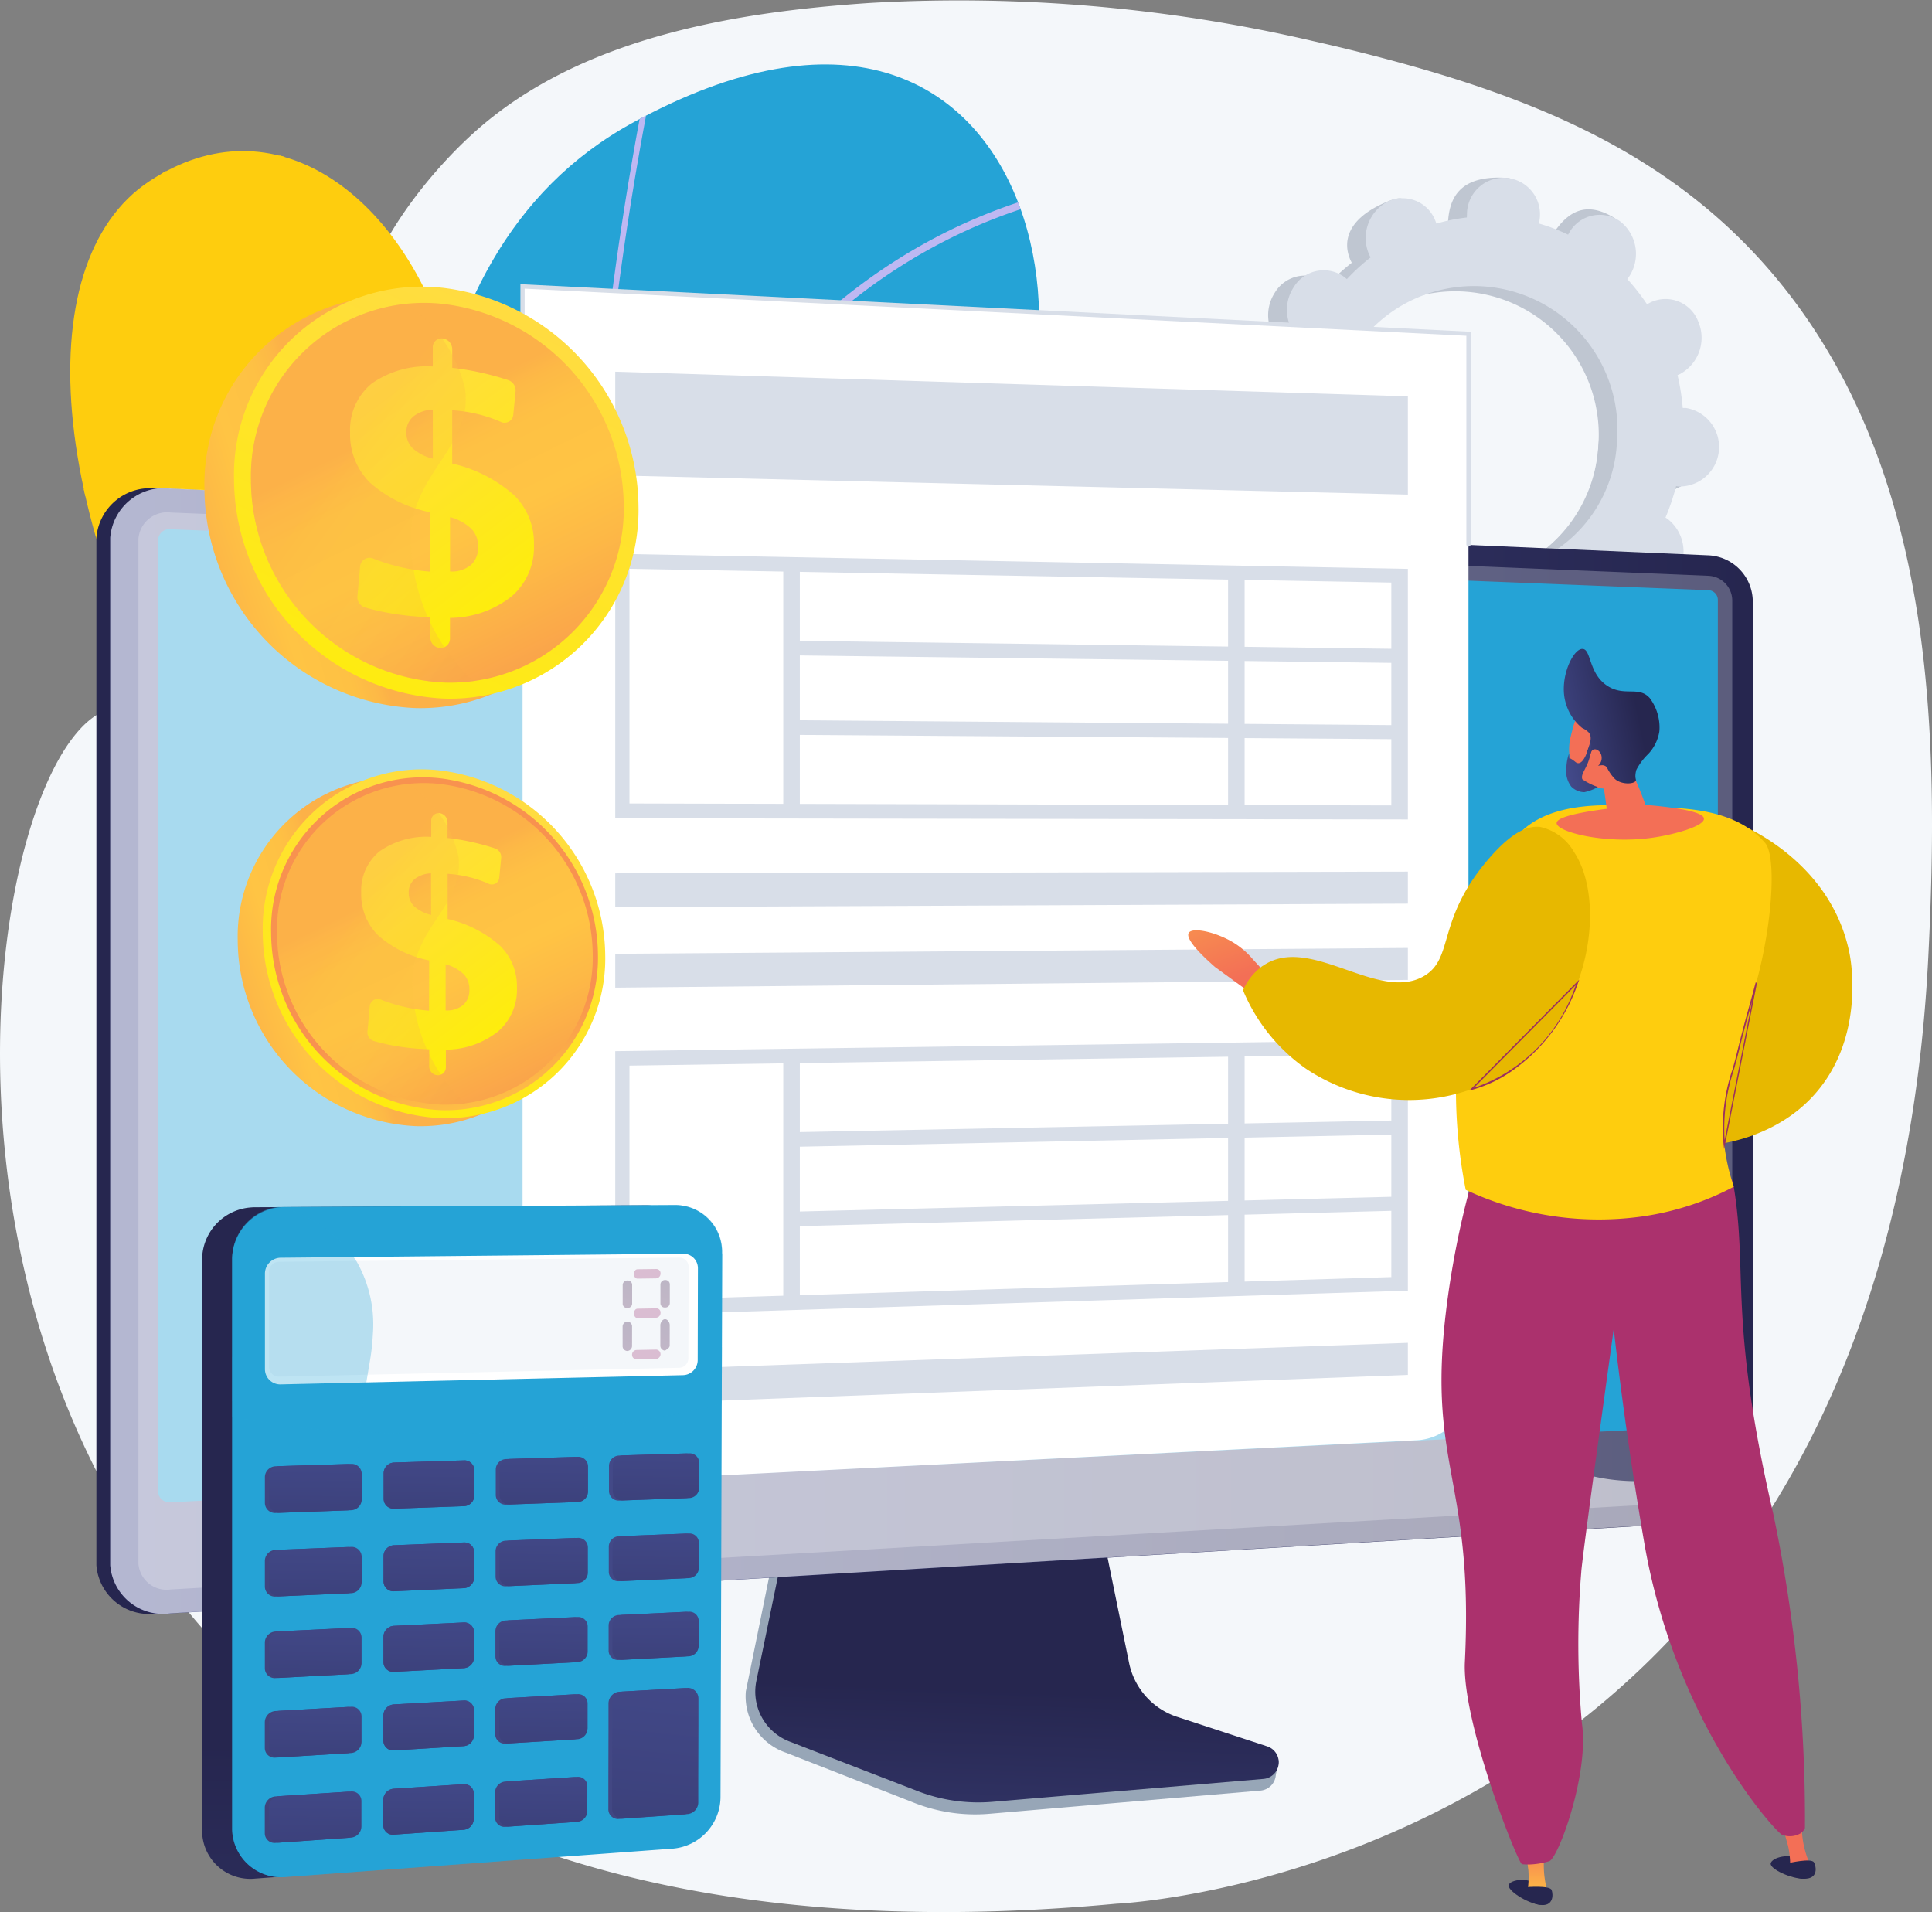
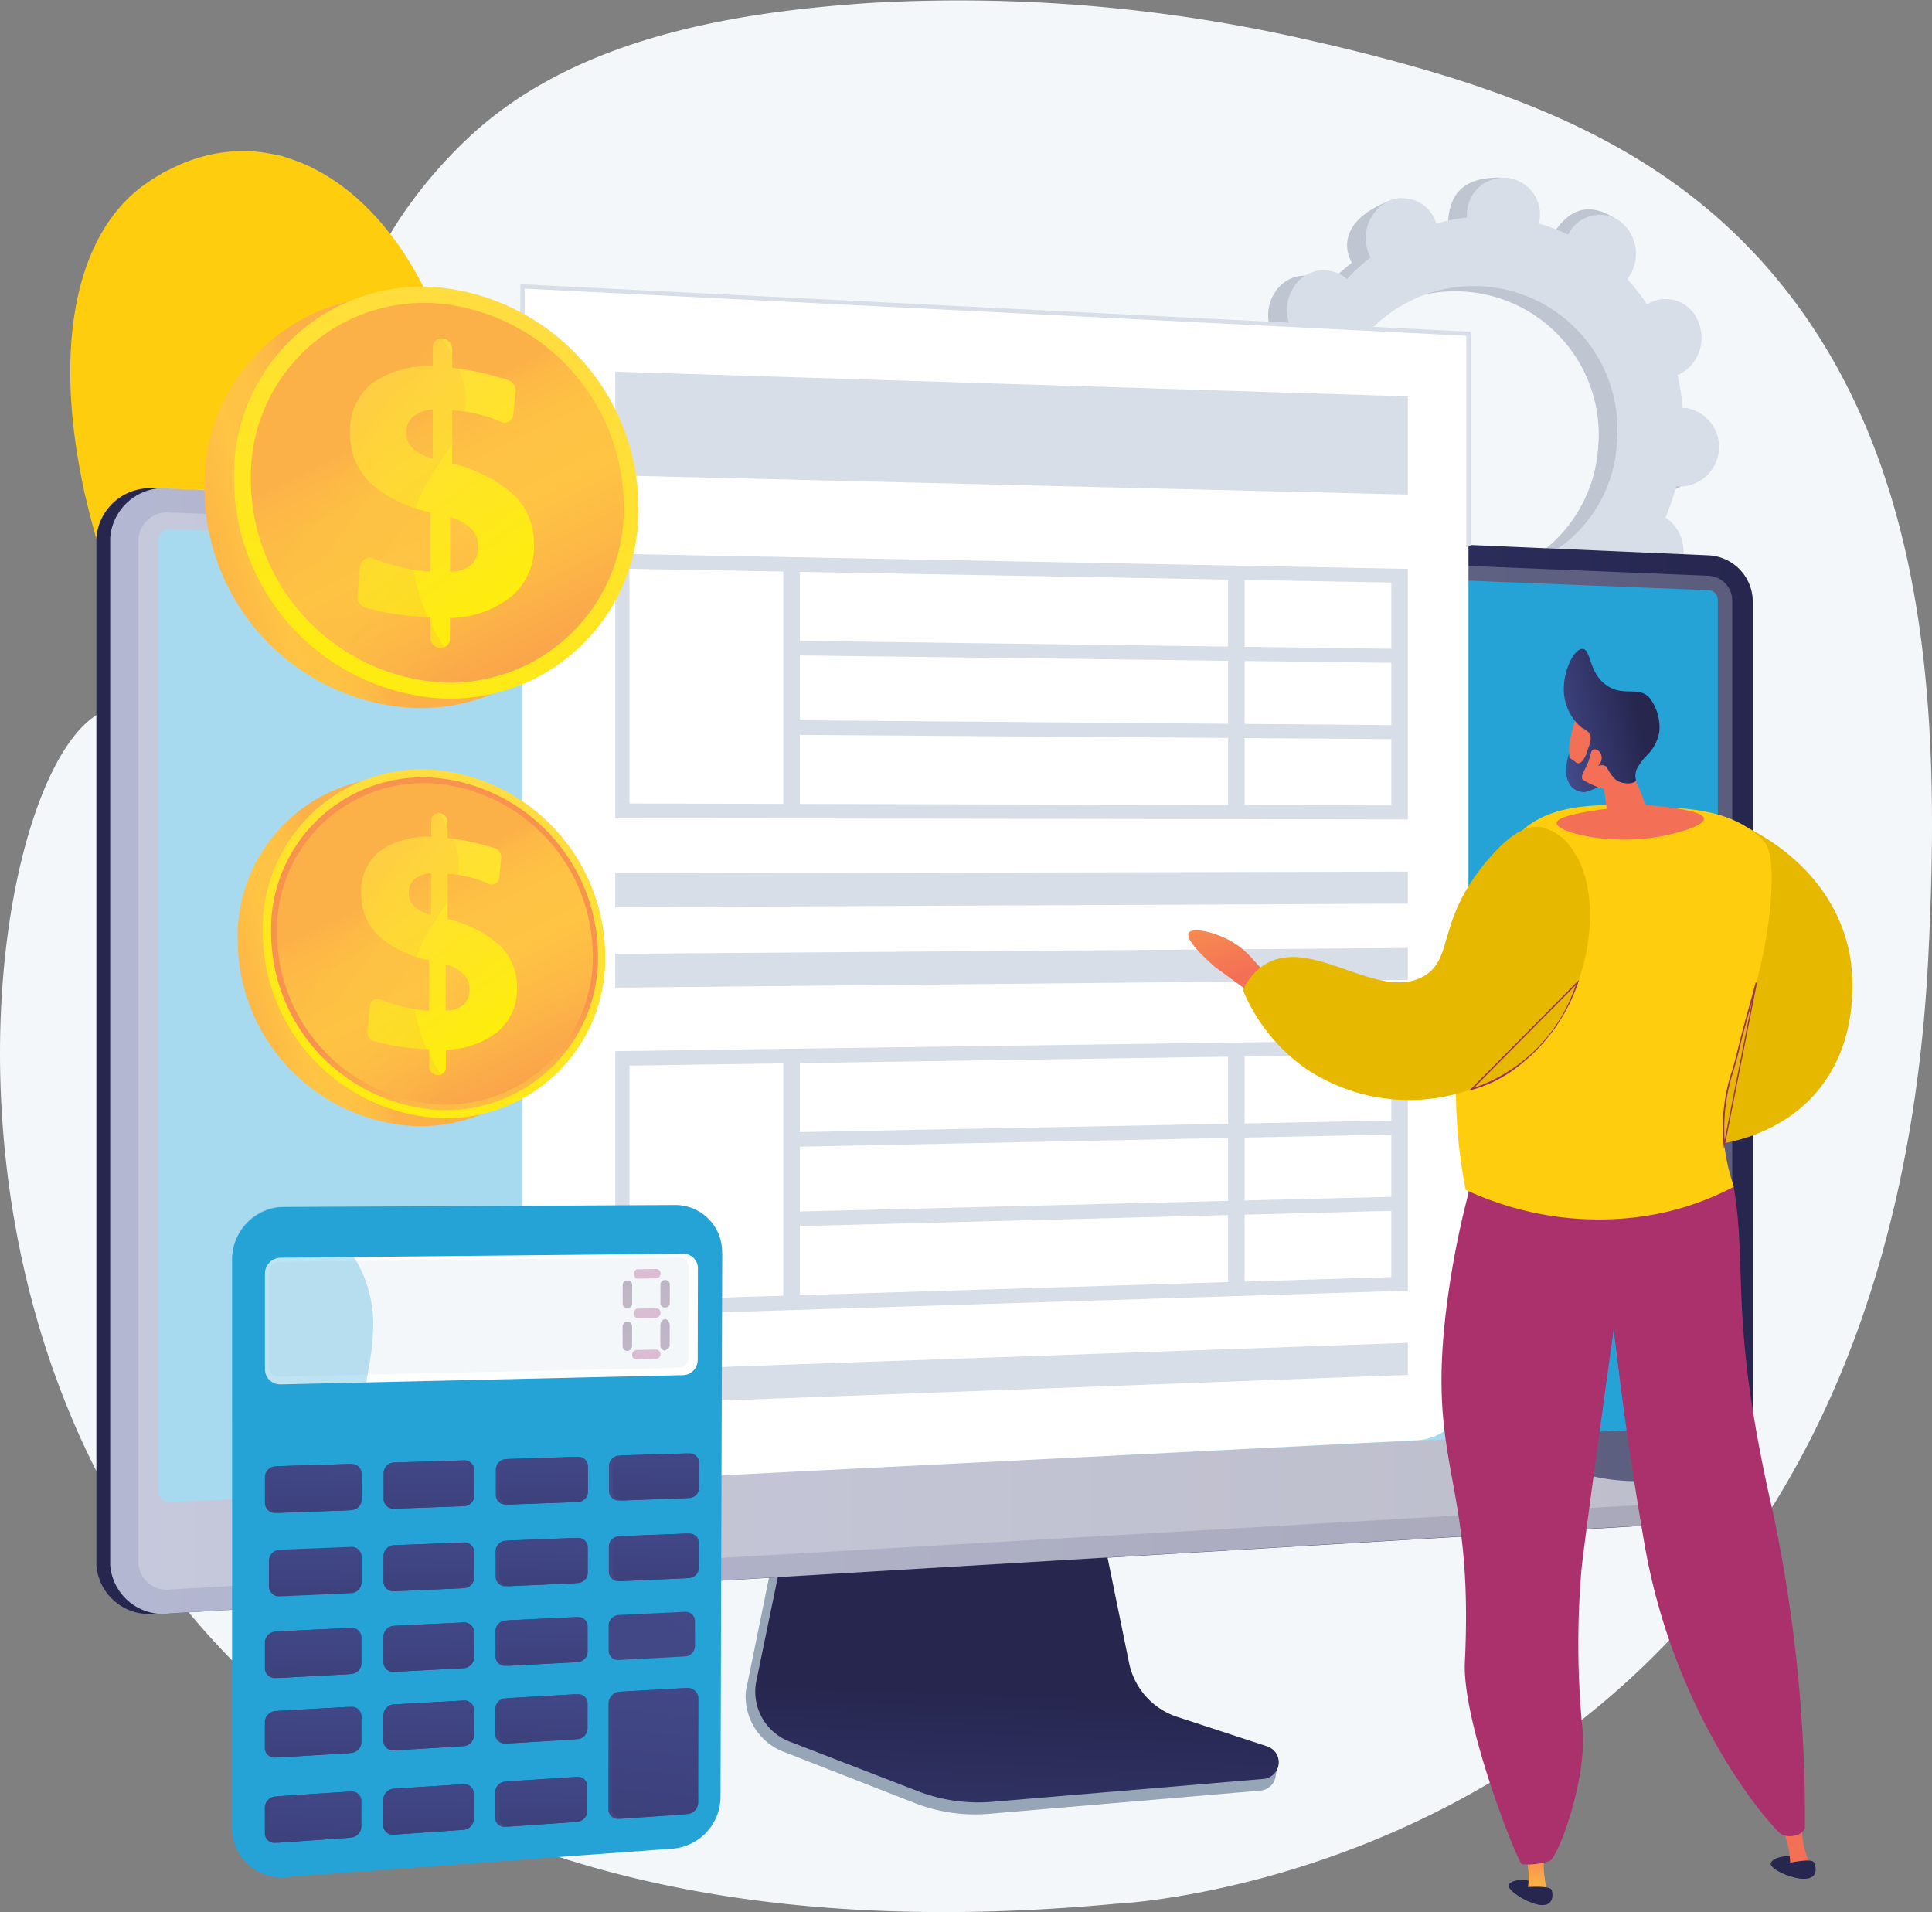
<svg xmlns="http://www.w3.org/2000/svg" xmlns:xlink="http://www.w3.org/1999/xlink" id="Payroll" width="99.355" height="98.328" viewBox="0 0 99.355 98.328">
  <rect x="0" y="0" width="99.355" height="98.328" fill="#808080" stroke="none" />
  <defs>
    <clipPath id="clip-path">
      <rect id="Rectangle_175" data-name="Rectangle 175" width="51.711" height="73.855" fill="#25a3d6" />
    </clipPath>
    <clipPath id="clip-path-2">
-       <path id="Path_2110" data-name="Path 2110" d="M366.875,185.949c-6.658-13.7,2.7-20.144,6.292-23.633,5.424-5.261,8.407-13.1.559-17.024s.254-19.674,9.972-26.462c9.51-6.643,5.62-33.23-16.012-21.4-12.919,7.067-11.105,25.209-11.827,34.6s-11.308,9.577-7.814,21.293c2.985,10.007,6.916,22.174,2.358,28.684s19.734,10.653,16.471,3.94Z" transform="translate(-347.341 -94.438)" fill="#25a3d6" />
-     </clipPath>
+       </clipPath>
    <clipPath id="clip-path-3">
      <path id="Path_2113" data-name="Path 2113" d="M167.719,373.539c6.171-13.877-8.788-18.469-2.194-36.978,1.754-4.923,6.642-13.685,4.153-19.186-2.836-6.267-7.635-3.2-9.151-8.094-2.368-7.647-8.846-12.678-15.3-8.423-6.369,4.2-5.42,18.1,4.034,32.805,5.661,11.369,4.947,13.793,2.217,19.294-1.913,3.853-9.291,12.915-5.649,19.212s19.616,6.484,21.89,1.369Z" transform="translate(-141.164 -299.305)" fill="none" />
    </clipPath>
    <linearGradient id="linear-gradient" x1="0.434" y1="1.819" x2="0.507" y2="0.645" gradientUnits="objectBoundingBox">
      <stop offset="0" stop-color="#444b8c" />
      <stop offset="1" stop-color="#26264f" />
    </linearGradient>
    <linearGradient id="linear-gradient-2" x1="0.378" y1="0.48" x2="0.132" y2="0.522" gradientUnits="objectBoundingBox">
      <stop offset="0" stop-color="#444b8c" />
      <stop offset="0.39" stop-color="#383c74" />
      <stop offset="1" stop-color="#26264f" />
    </linearGradient>
    <linearGradient id="linear-gradient-3" x1="0" y1="0.5" x2="1" y2="0.5" xlink:href="#linear-gradient" />
    <linearGradient id="linear-gradient-4" x1="-2.886" y1="-0.378" x2="-1.569" y2="2.004" gradientUnits="objectBoundingBox">
      <stop offset="0" stop-color="#ffc444" />
      <stop offset="1" stop-color="#f36f56" />
    </linearGradient>
    <linearGradient id="linear-gradient-5" x1="-14.066" y1="4.118" x2="-13.014" y2="5.568" xlink:href="#linear-gradient" />
    <linearGradient id="linear-gradient-6" x1="-39.901" y1="3.457" x2="-39.901" y2="2.105" xlink:href="#linear-gradient-4" />
    <linearGradient id="linear-gradient-7" x1="-18.317" y1="4.621" x2="-16.985" y2="6.41" xlink:href="#linear-gradient" />
    <linearGradient id="linear-gradient-8" x1="-7.682" y1="-0.515" x2="-6.587" y2="0.793" xlink:href="#linear-gradient" />
    <linearGradient id="linear-gradient-9" x1="-40.232" y1="1.222" x2="-40.232" y2="-0.193" xlink:href="#linear-gradient-4" />
    <linearGradient id="linear-gradient-10" x1="-5.376" y1="0.579" x2="-6.687" y2="0.416" gradientUnits="objectBoundingBox">
      <stop offset="0" stop-color="#ab316d" />
      <stop offset="1" stop-color="#792d3d" />
    </linearGradient>
    <linearGradient id="linear-gradient-11" x1="-10.038" y1="-1.298" x2="-8.678" y2="0.479" xlink:href="#linear-gradient" />
    <linearGradient id="linear-gradient-12" x1="-15.79" y1="0.884" x2="-15.272" y2="-0.213" xlink:href="#linear-gradient-4" />
    <linearGradient id="linear-gradient-13" x1="-0.149" y1="0.667" x2="0.769" y2="0.409" xlink:href="#linear-gradient" />
    <linearGradient id="linear-gradient-14" x1="-23.644" y1="-2.784" x2="-7.645" y2="10.461" xlink:href="#linear-gradient-4" />
    <linearGradient id="linear-gradient-15" x1="-0.057" y1="0.688" x2="2.732" y2="-0.006" xlink:href="#linear-gradient" />
    <linearGradient id="linear-gradient-16" x1="0.468" y1="2.148" x2="0.492" y2="0.807" xlink:href="#linear-gradient" />
    <linearGradient id="linear-gradient-17" x1="0.624" y1="-0.475" x2="-0.073" y2="5.033" gradientUnits="objectBoundingBox">
      <stop offset="0" stop-color="#311944" />
      <stop offset="1" stop-color="#a03976" />
    </linearGradient>
    <linearGradient id="linear-gradient-18" x1="0.625" y1="-0.475" x2="-0.079" y2="5.033" xlink:href="#linear-gradient-17" />
    <linearGradient id="linear-gradient-19" x1="0.632" y1="-0.475" x2="-0.114" y2="5.031" xlink:href="#linear-gradient-17" />
    <linearGradient id="linear-gradient-20" x1="0.644" y1="-0.474" x2="-0.16" y2="5.031" xlink:href="#linear-gradient-17" />
    <linearGradient id="linear-gradient-21" x1="123.959" y1="-425.313" x2="123.718" y2="-410.308" xlink:href="#linear-gradient-17" />
    <linearGradient id="linear-gradient-22" x1="122.501" y1="-424.56" x2="122.259" y2="-409.435" xlink:href="#linear-gradient-17" />
    <linearGradient id="linear-gradient-23" x1="116.679" y1="-426.327" x2="116.438" y2="-410.298" xlink:href="#linear-gradient-17" />
    <linearGradient id="linear-gradient-24" x1="4.944" y1="-4.196" x2="-3.244" y2="4.45" gradientUnits="objectBoundingBox">
      <stop offset="0" stop-color="#444b8c" />
      <stop offset="1" stop-color="#3e4177" />
    </linearGradient>
    <linearGradient id="linear-gradient-25" x1="3.978" y1="-3.134" x2="-4.228" y2="5.432" xlink:href="#linear-gradient-24" />
    <linearGradient id="linear-gradient-26" x1="3.009" y1="-2.093" x2="-5.216" y2="6.399" xlink:href="#linear-gradient-24" />
    <linearGradient id="linear-gradient-27" x1="2.034" y1="-1.07" x2="-6.207" y2="7.348" xlink:href="#linear-gradient-24" />
    <linearGradient id="linear-gradient-28" x1="5.354" y1="-4.567" x2="-2.865" y2="4.008" xlink:href="#linear-gradient-24" />
    <linearGradient id="linear-gradient-29" x1="4.385" y1="-3.511" x2="-3.852" y2="4.985" xlink:href="#linear-gradient-24" />
    <linearGradient id="linear-gradient-30" x1="3.412" y1="-2.475" x2="-4.842" y2="5.948" xlink:href="#linear-gradient-24" />
    <linearGradient id="linear-gradient-31" x1="2.436" y1="-1.457" x2="-5.836" y2="6.894" xlink:href="#linear-gradient-24" />
    <linearGradient id="linear-gradient-32" x1="5.766" y1="-4.933" x2="-2.483" y2="3.573" xlink:href="#linear-gradient-24" />
    <linearGradient id="linear-gradient-33" x1="4.795" y1="-3.883" x2="-3.472" y2="4.548" xlink:href="#linear-gradient-24" />
    <linearGradient id="linear-gradient-34" x1="3.819" y1="-2.852" x2="-4.465" y2="5.506" xlink:href="#linear-gradient-24" />
    <linearGradient id="linear-gradient-35" x1="2.84" y1="-1.839" x2="-5.462" y2="6.448" xlink:href="#linear-gradient-24" />
    <linearGradient id="linear-gradient-36" x1="6.181" y1="-5.295" x2="-2.097" y2="3.145" xlink:href="#linear-gradient-24" />
    <linearGradient id="linear-gradient-37" x1="5.207" y1="-4.249" x2="-3.089" y2="4.116" xlink:href="#linear-gradient-24" />
    <linearGradient id="linear-gradient-38" x1="4.229" y1="-3.224" x2="-4.085" y2="5.072" xlink:href="#linear-gradient-24" />
    <linearGradient id="linear-gradient-39" x1="6.599" y1="-5.647" x2="-1.71" y2="2.723" xlink:href="#linear-gradient-24" />
    <linearGradient id="linear-gradient-40" x1="5.623" y1="-4.608" x2="-2.704" y2="3.69" xlink:href="#linear-gradient-24" />
    <linearGradient id="linear-gradient-41" x1="4.642" y1="-3.588" x2="-3.703" y2="4.643" xlink:href="#linear-gradient-24" />
    <linearGradient id="linear-gradient-42" x1="3.434" y1="-0.583" x2="-4.875" y2="2.473" xlink:href="#linear-gradient-24" />
    <linearGradient id="linear-gradient-43" x1="0.524" y1="-0.537" x2="0.389" y2="5.322" xlink:href="#linear-gradient" />
    <linearGradient id="linear-gradient-44" x1="0.524" y1="-0.537" x2="0.387" y2="5.319" xlink:href="#linear-gradient" />
    <linearGradient id="linear-gradient-45" x1="0.524" y1="-0.536" x2="0.386" y2="5.316" xlink:href="#linear-gradient" />
    <linearGradient id="linear-gradient-46" x1="0.524" y1="-0.535" x2="0.385" y2="5.313" xlink:href="#linear-gradient" />
    <linearGradient id="linear-gradient-47" x1="0.524" y1="-0.536" x2="0.387" y2="5.319" xlink:href="#linear-gradient" />
    <linearGradient id="linear-gradient-48" x1="0.524" y1="-0.536" x2="0.386" y2="5.316" xlink:href="#linear-gradient" />
    <linearGradient id="linear-gradient-49" x1="0.525" y1="-0.535" x2="0.385" y2="5.314" xlink:href="#linear-gradient" />
    <linearGradient id="linear-gradient-50" x1="0.525" y1="-0.535" x2="0.384" y2="5.311" xlink:href="#linear-gradient" />
    <linearGradient id="linear-gradient-51" x1="0.524" y1="-0.536" x2="0.386" y2="5.317" xlink:href="#linear-gradient" />
    <linearGradient id="linear-gradient-52" x1="0.525" y1="-0.536" x2="0.385" y2="5.314" xlink:href="#linear-gradient" />
    <linearGradient id="linear-gradient-53" x1="0.525" y1="-0.535" x2="0.383" y2="5.311" xlink:href="#linear-gradient" />
    <linearGradient id="linear-gradient-54" x1="0.525" y1="-0.534" x2="0.382" y2="5.308" xlink:href="#linear-gradient" />
    <linearGradient id="linear-gradient-55" x1="0.525" y1="-0.536" x2="0.385" y2="5.314" xlink:href="#linear-gradient" />
    <linearGradient id="linear-gradient-56" x1="0.525" y1="-0.535" x2="0.383" y2="5.311" xlink:href="#linear-gradient" />
    <linearGradient id="linear-gradient-57" x1="0.525" y1="-0.534" x2="0.382" y2="5.308" xlink:href="#linear-gradient" />
    <linearGradient id="linear-gradient-58" x1="0.525" y1="-0.535" x2="0.383" y2="5.311" xlink:href="#linear-gradient" />
    <linearGradient id="linear-gradient-59" x1="0.525" y1="-0.534" x2="0.382" y2="5.309" xlink:href="#linear-gradient" />
    <linearGradient id="linear-gradient-60" x1="0.526" y1="-0.534" x2="0.381" y2="5.306" xlink:href="#linear-gradient" />
    <linearGradient id="linear-gradient-61" x1="0.566" y1="-0.496" x2="0.192" y2="5.131" xlink:href="#linear-gradient" />
    <linearGradient id="linear-gradient-62" x1="0.329" y1="0.554" x2="-0.255" y2="0.738" gradientUnits="objectBoundingBox">
      <stop offset="0" stop-color="#fcb148" />
      <stop offset="0.05" stop-color="#fdb946" />
      <stop offset="0.14" stop-color="#fec144" />
      <stop offset="0.32" stop-color="#ffc444" />
      <stop offset="0.48" stop-color="#fdb946" />
      <stop offset="0.78" stop-color="#f99c4c" />
      <stop offset="0.87" stop-color="#f8924f" />
      <stop offset="1" stop-color="#f8924f" />
    </linearGradient>
    <linearGradient id="linear-gradient-63" x1="0.727" y1="0.007" x2="0.207" y2="1.135" gradientUnits="objectBoundingBox">
      <stop offset="0" stop-color="#ffdb44" />
      <stop offset="1" stop-color="#feef06" />
    </linearGradient>
    <linearGradient id="linear-gradient-64" x1="0.636" y1="1.231" x2="0.531" y2="0.666" xlink:href="#linear-gradient-62" />
    <linearGradient id="linear-gradient-65" x1="0.409" y1="0.31" x2="0.858" y2="1.247" xlink:href="#linear-gradient-62" />
    <linearGradient id="linear-gradient-66" x1="0.253" y1="0.019" x2="0.711" y2="1.039" xlink:href="#linear-gradient-63" />
    <linearGradient id="linear-gradient-67" x1="0.464" y1="0.369" x2="1.215" y2="1.306" xlink:href="#linear-gradient-62" />
    <linearGradient id="linear-gradient-68" x1="0.329" y1="0.554" x2="-0.255" y2="0.738" xlink:href="#linear-gradient-62" />
    <linearGradient id="linear-gradient-71" x1="0.409" y1="0.31" x2="0.858" y2="1.247" xlink:href="#linear-gradient-62" />
    <linearGradient id="linear-gradient-72" x1="0.253" y1="0.019" x2="0.711" y2="1.039" xlink:href="#linear-gradient-63" />
    <linearGradient id="linear-gradient-73" x1="0.464" y1="0.369" x2="1.215" y2="1.306" xlink:href="#linear-gradient-62" />
  </defs>
  <g id="Layer_2" data-name="Layer 2" transform="translate(0 0)">
    <g id="Illustration">
      <g id="Group_886" data-name="Group 886">
        <path id="Path_2104" data-name="Path 2104" d="M67.458,2.1A80.329,80.329,0,0,0,44.748.154C38.053.6,30.463,1.828,25.076,6.217c-2.567,2.092-5.63,5.85-6.469,9.165,0,0-4.421,17.451-13.262,21.191S-9.636,104.135,57.41,97.9c0,0,39.379-1.633,41.75-48.676.573-11.364.253-23.857-6.609-33.359C87.293,8.586,79.925,5.348,71.46,3.083q-1.984-.531-4-.982Z" transform="translate(0.004 -0.003)" fill="#f4f7fa" />
        <g id="Group_848" data-name="Group 848" transform="translate(63.401 9.123)">
          <path id="Path_2105" data-name="Path 2105" d="M1827.429,275.95a2.033,2.033,0,0,0,.341-4.04c-.054,0-.107,0-.159,0a11.732,11.732,0,0,0-.269-1.689c.049-.02.1-.041.146-.066a2.121,2.121,0,0,0,.915-2.7,1.8,1.8,0,0,0-2.486-.954c-.049.025-.1.054-.142.083a10.693,10.693,0,0,0-1.016-1.3c.034-.044.068-.09.1-.138a2.121,2.121,0,0,0-.451-2.817,1.8,1.8,0,0,0-2.611.525c-.03.047-.058.1-.084.145a9.494,9.494,0,0,0-1.491-.57c.009-.056.018-.113.023-.171.094-1.116.3-2.375-.734-2.446-2.386-.163-2.9,1.016-3,2.131-.005.058-.006.115-.007.172a9.486,9.486,0,0,0-1.566.313c-.018-.053-.036-.1-.059-.157-.434-1.01-.355-1.683-1.342-1.3-2.15.825-2.494,2.043-2.06,3.052.023.053.048.1.075.152a10.67,10.67,0,0,0-1.219,1.116c-.041-.036-.082-.072-.126-.105a1.8,1.8,0,0,0-2.611.525,2.121,2.121,0,0,0,.451,2.817c.043.032.088.061.133.089a11.693,11.693,0,0,0-.547,1.62c-.052-.009-.1-.018-.157-.022a2.033,2.033,0,0,0-.34,4.04c.053,0,.106,0,.159,0a11.669,11.669,0,0,0,.269,1.689c-.049.02-.1.041-.146.065a2.121,2.121,0,0,0-.915,2.7,1.8,1.8,0,0,0,2.486.954c.049-.025.1-.053.142-.083a10.74,10.74,0,0,0,1.016,1.3c-.034.044-.068.09-.1.138a2.121,2.121,0,0,0,.45,2.817,2.631,2.631,0,0,0,3.271-.579c.031-.047-.6-.041-.577-.09a9.506,9.506,0,0,0,1.491.57c-.009.056-.018.113-.022.171a1.878,1.878,0,1,0,3.731.314c0-.058.006-.115.006-.172a9.515,9.515,0,0,0,1.565-.313c.018.053.036.1.059.157a1.8,1.8,0,0,0,2.486.954,2.12,2.12,0,0,0,.915-2.7c-.023-.053-.048-.1-.074-.152a10.678,10.678,0,0,0,1.22-1.116c.04.037.082.072.126.105a1.8,1.8,0,0,0,2.61-.525,2.121,2.121,0,0,0-.451-2.817c-.043-.032-.087-.061-.133-.089a11.726,11.726,0,0,0,.547-1.62c.052.009.1.018.157.022Zm-10.593,4.459a7.383,7.383,0,1,1,7.391-6.763A7.095,7.095,0,0,1,1816.837,280.41Z" transform="translate(-1805.436 -259.786)" fill="#bfc6d1" />
          <path id="Path_2106" data-name="Path 2106" d="M2202.62,294.489a2.121,2.121,0,0,0,.915-2.7,1.8,1.8,0,0,0-2.486-.954c-.049.025-.1.054-.142.083a10.658,10.658,0,0,0-1.017-1.3c.035-.044.068-.09.1-.138.6-.923,1.055-2.753.149-3.3-1.719-1.03-2.613.081-3.21,1-.031.047-.058.1-.084.145a9.462,9.462,0,0,0-1.491-.57c.009-.056.018-.113.022-.171a2.1,2.1,0,0,0-.512-1.575q-.344,2.617-.645,5.238a7.2,7.2,0,0,1,5.14,7.735,7.372,7.372,0,0,1-4.9,6.472c.006.34.015.681.012,1.022-.009.925-.068,1.851-.13,2.777q.381-.077.753-.184c.018.053.036.105.059.157.433,1.01,1.4,1.623,3.13.812.957-.448.705-1.55.271-2.56-.022-.053-.048-.1-.074-.152a10.669,10.669,0,0,0,1.22-1.116c.041.037.082.072.126.105a2.741,2.741,0,0,0,3.338-.645c.6-.923-.333-2.063-1.178-2.7-.043-.032-.088-.061-.133-.089a11.777,11.777,0,0,0,.547-1.62c.052.009.1.018.157.022a2.033,2.033,0,0,0,.34-4.04c-.053,0-.106,0-.158,0a11.734,11.734,0,0,0-.268-1.689c.049-.02.1-.041.146-.066Z" transform="translate(-2180.567 -284.124)" fill="#bfc6d1" />
          <path id="Path_2107" data-name="Path 2107" d="M1854.8,275.939a2.033,2.033,0,0,0,.34-4.04c-.053,0-.106,0-.159,0a11.7,11.7,0,0,0-.268-1.689c.049-.02.1-.041.146-.066a2.121,2.121,0,0,0,.915-2.7,1.8,1.8,0,0,0-2.486-.954c-.049.025-.1.054-.142.083a10.719,10.719,0,0,0-1.016-1.3c.034-.045.068-.09.1-.138a2.121,2.121,0,0,0-.451-2.817,1.8,1.8,0,0,0-2.611.525c-.03.047-.057.1-.084.145a9.459,9.459,0,0,0-1.491-.57c.009-.056.017-.113.022-.171a1.878,1.878,0,1,0-3.731-.314c0,.058-.006.115-.006.172a9.5,9.5,0,0,0-1.566.313c-.018-.053-.037-.105-.059-.157a1.8,1.8,0,0,0-2.486-.954,2.121,2.121,0,0,0-.915,2.7c.023.053.049.1.074.152a10.737,10.737,0,0,0-1.219,1.116c-.041-.036-.082-.072-.126-.105a1.8,1.8,0,0,0-2.61.525,2.121,2.121,0,0,0,.45,2.817c.043.032.088.061.133.089a11.74,11.74,0,0,0-.547,1.62c-.052-.009-.1-.018-.157-.022a2.033,2.033,0,0,0-.34,4.04c.053,0,.106,0,.158,0a11.7,11.7,0,0,0,.268,1.689c-.049.02-.1.041-.146.066a2.122,2.122,0,0,0-.915,2.7,1.8,1.8,0,0,0,2.486.954c.049-.025.1-.053.142-.083a10.681,10.681,0,0,0,1.016,1.3c-.034.045-.068.089-.1.138a2.121,2.121,0,0,0,.451,2.817,1.8,1.8,0,0,0,2.61-.525c.031-.047.058-.1.084-.145a9.5,9.5,0,0,0,1.491.57c-.009.056-.017.113-.022.171a1.878,1.878,0,1,0,3.731.314c0-.058.006-.115.006-.172a9.517,9.517,0,0,0,1.566-.313c.018.053.036.105.058.157a1.8,1.8,0,0,0,2.486.954,2.121,2.121,0,0,0,.915-2.7c-.023-.053-.048-.1-.075-.152a10.664,10.664,0,0,0,1.22-1.116c.041.037.082.072.126.105a1.8,1.8,0,0,0,2.611-.525,2.121,2.121,0,0,0-.451-2.817c-.043-.032-.087-.061-.132-.089a11.7,11.7,0,0,0,.547-1.62c.052.009.1.018.157.022Zm-10.593,4.459a7.383,7.383,0,1,1,7.391-6.763A7.095,7.095,0,0,1,1844.207,280.4Z" transform="translate(-1831.845 -260.044)" fill="#d8dee8" />
        </g>
        <g id="Group_852" data-name="Group 852" transform="translate(2.804 1.348)" clip-path="url(#clip-path)">
          <g id="Group_849" data-name="Group 849" transform="translate(9.394 1.968)" clip-path="url(#clip-path-2)">
            <path id="Path_2108" data-name="Path 2108" d="M383.689,118.811c-9.718,6.788-16.3,20.466-9.064,26.149,6.4,5.022,3.957,12.076-1.467,17.337-2.7,2.619-8.642,6.9-8.623,14.67-.484-.074,4.5,12.442,4.007,12.571-2.187.58-6.532-1.286-6.633,1.579l-12.992-5.329a17.935,17.935,0,0,1,3.345-8.466c4.558-6.51-1.24-14.01-4.225-24.017-3.494-11.715,7.092-11.9,7.814-21.293s-1.092-27.531,11.827-34.6c21.632-11.833,25.522,14.754,16.012,21.4Z" transform="translate(-347.332 -94.419)" fill="#25a3d6" />
            <path id="Path_2109" data-name="Path 2109" d="M397.434,101.617l-.051-.377c-9.838,1.985-17.6,8.615-23.079,19.7q-.995,2.014-1.888,4.224c-.9-12.6,2.806-29.778,2.843-29.952l-.276-.116c-.039.178-3.864,17.9-2.814,30.615l.03,0c-3.221,8.149-5.439,18.22-6.6,30.033-.234,2.371-.416,4.735-.557,7.071-2.132-10.979-10.821-18.841-10.912-18.922l-.156.314c.093.083,9.328,8.442,10.994,19.894-.137,2.555-.223,5.071-.27,7.52v0h0c-.082,4.372-.038,8.531.078,12.317l.284-.075c-.113-3.747-.157-7.858-.076-12.178,3.428-17.729,21.867-21.1,22.049-21.108l0-.381c-.176-.01-17.875,3.313-22.012,19.978.118-4.639.383-9.493.866-14.38,1.234-12.5,4.064-26.641,10.223-37.429,9.707-7.305,18.621-3.009,18.71-2.965l.094-.356c-.089-.045-8.765-4.232-18.358,2.555,4.782-8.04,11.492-14.091,20.885-15.986Zm-41.269,78.045-.217.241a8.01,8.01,0,0,0,.614.67c.84.876,2.4,2.5,3.972,4.493l.337-.09a61.723,61.723,0,0,0-4.136-4.7c-.286-.3-.533-.557-.571-.614Z" transform="translate(-353.737 -95.077)" fill="#beb8f2" />
          </g>
          <g id="Group_851" data-name="Group 851" transform="translate(0.807 6.412)">
            <path id="Path_2111" data-name="Path 2111" d="M168.667,362.766c-.775-.641.708,2.087-.319,2.087-2.11,0-1.055,1.933-6.879.608H145.191c1.193-4.906,4.984-9.9,6.278-12.5,2.73-5.5,3.445-7.924-2.217-19.293-9.453-14.7-10.4-28.605-4.034-32.8,6.453-4.255,12.932.776,15.3,8.423,1.515,4.893,6.315,1.827,9.151,8.094,2.489,5.5-2.4,14.263-4.153,19.186-4.581,12.858,1.239,19,3.151,26.2Z" transform="translate(-141.154 -299.305)" fill="#fecd0e" />
            <g id="Group_850" data-name="Group 850" transform="translate(0)" clip-path="url(#clip-path-3)">
              <path id="Path_2112" data-name="Path 2112" d="M138.956,199.606c-.883-12.6,10.3-30.678,10.417-30.859l-.23-.163c-.106.169-9.827,15.878-10.477,28.3q-.5-4.384-1.235-8.638-.544-3.126-1.22-6.177h0l0-.008c-.836-3.782-1.82-7.47-2.945-11.034h0a88.4,88.4,0,0,1-.038-17c.049-.6.066-.811.059-.886l-.275.026c0,.057-.024.4-.06.834a92.93,92.93,0,0,0-.127,15.507.026.026,0,0,1-.051.01q-.416-1.26-.855-2.5a102.472,102.472,0,0,0-5.625-13.034c-.361-.692-.767-1.379-1.159-2.043-.523-.885-1.063-1.8-1.5-2.736l-.247.132c.445.949.989,1.87,1.515,2.761.39.661.794,1.344,1.151,2.03a102.1,102.1,0,0,1,5.608,13,125.8,125.8,0,0,1,4.043,13.968c-3.315-5.513-13.708-9.6-14.174-9.778l-.094.277c.119.046,11.952,4.694,14.508,10.569q.67,3.032,1.212,6.141a157.619,157.619,0,0,1,2.224,28.964c-.014,1.118-.044,2.242-.08,3.369h.276c.037-1.126.065-2.249.08-3.365a164.066,164.066,0,0,0-.711-17.656h.007Zm-11.729,15.6a59.192,59.192,0,0,1,4.659,5.423h.35a59.635,59.635,0,0,0-4.82-5.639l-.189.215Z" transform="translate(-122.133 -154.471)" fill="#fecd0e" />
            </g>
          </g>
        </g>
        <g id="Group_864" data-name="Group 864" transform="translate(4.957 14.615)">
          <g id="Group_853" data-name="Group 853" transform="translate(33.351 61.884)">
            <path id="Path_2114" data-name="Path 2114" d="M1112.931,2201.871a3.74,3.74,0,0,1-2.48-2.816l-1.844-9.125-15.77.56L1090.9,2200a3.06,3.06,0,0,0,2.069,3.157l6.6,2.581a8.57,8.57,0,0,0,3.857.559l13.944-1.193a.865.865,0,0,0,.782-.767c.047-.411.333-.872-.056-1l-5.16-1.462Z" transform="translate(-1090.853 -2189.524)" fill="#97a6b7" />
            <path id="Path_2115" data-name="Path 2115" d="M1127.706,2190.191a3.709,3.709,0,0,1-2.478-2.781l-1.841-9.01-15.386.553-1.939,9.386a2.746,2.746,0,0,0,1.7,3.116l6.591,2.55a8.66,8.66,0,0,0,3.854.552l13.93-1.177a.86.86,0,0,0,.2-1.673l-4.624-1.516Z" transform="translate(-1105.473 -2178.4)" fill="url(#linear-gradient)" />
          </g>
          <g id="Group_855" data-name="Group 855" transform="translate(0 10.507)">
            <g id="Group_854" data-name="Group 854" transform="translate(0 0)">
              <path id="Path_2116" data-name="Path 2116" d="M144.259,773.238a2.718,2.718,0,0,1-3.109-2.474V717.92a2.77,2.77,0,0,1,3.109-2.524l79.089,3.427a2.39,2.39,0,0,1,2.272,2.36v44.944a2.439,2.439,0,0,1-2.272,2.4Z" transform="translate(-141.15 -715.392)" fill="url(#linear-gradient-2)" />
              <path id="Path_2117" data-name="Path 2117" d="M164.5,773.238a2.718,2.718,0,0,1-3.109-2.474V717.92A2.77,2.77,0,0,1,164.5,715.4l79.089,3.427a2.39,2.39,0,0,1,2.272,2.36v44.944a2.439,2.439,0,0,1-2.272,2.4Z" transform="translate(-160.679 -715.392)" fill="url(#linear-gradient-3)" />
              <path id="Path_2118" data-name="Path 2118" d="M283.476,753.748l-79.089-3.254a1.478,1.478,0,0,0-1.658,1.349v52.709a1.451,1.451,0,0,0,1.658,1.323l79.089-4.542a1.3,1.3,0,0,0,1.217-1.282V755.01a1.276,1.276,0,0,0-1.217-1.261Z" transform="translate(-200.567 -749.26)" fill="#d8dee8" opacity="0.3" />
              <path id="Path_2119" data-name="Path 2119" d="M232.186,825.093a.571.571,0,0,1-.646-.52V775.59a.578.578,0,0,1,.646-.527l79.089,3.133a.5.5,0,0,1,.476.492v42a.5.5,0,0,1-.476.5l-79.089,3.91Z" transform="translate(-228.366 -772.968)" fill="#25a3d6" />
            </g>
            <path id="Path_2120" data-name="Path 2120" d="M235.322,765.252c-6.654-4.116-2.006-15.818-9.479-21.7-7.534-5.928-18.134,1.342-23.411-4.8-3.929-4.571.668-10.09-3.083-14.389-5.883-6.741-20.945,2.53-27.865-4.111a9.306,9.306,0,0,1-2.538-4.669l-4.456-.193a2.77,2.77,0,0,0-3.109,2.524v52.844a2.718,2.718,0,0,0,3.109,2.474l79.089-4.715a2.439,2.439,0,0,0,2.272-2.4v-.8c-5.251,1.782-8.462,1.2-10.529-.075Z" transform="translate(-160.669 -715.392)" fill="#fff" opacity="0.6" />
          </g>
          <g id="Group_863" data-name="Group 863" transform="translate(19.786)">
            <path id="Path_2121" data-name="Path 2121" d="M755.345,476V421.893L706.7,419.46v59.264a2.538,2.538,0,0,1-2.129,2.5h0l48.161-2.433A2.8,2.8,0,0,0,755.345,476Z" transform="translate(-704.57 -419.345)" fill="#fff" />
            <path id="Path_2122" data-name="Path 2122" d="M810.826,429.668a.109.109,0,0,1-.109-.109V418.832l-48.428-2.422v11.041a.109.109,0,1,1-.218,0V416.18l.115.006,48.751,2.438v10.935a.109.109,0,0,1-.109.109Z" transform="translate(-760.051 -416.18)" fill="#d8dee8" />
            <g id="Group_862" data-name="Group 862" transform="translate(6.898 4.498)">
              <path id="Path_2123" data-name="Path 2123" d="M941.75,550.581l-40.761-.988V544.26l40.761,1.269Z" transform="translate(-900.99 -544.26)" fill="#d8dee8" />
              <g id="Group_858" data-name="Group 858" transform="translate(0 9.36)">
                <g id="Group_857" data-name="Group 857">
                  <path id="Path_2124" data-name="Path 2124" d="M941.75,824.476l-40.761-.061v-13.6l40.761.776v12.89Zm-40.03-.821,39.179.1V812.295l-39.179-.708v12.068Z" transform="translate(-900.99 -810.81)" fill="#d8dee8" />
                  <path id="Path_2125" data-name="Path 2125" d="M1147.842,837.371h-.852V824.71l.852.014Z" transform="translate(-1138.351 -824.222)" fill="#d8dee8" />
                  <g id="Group_856" data-name="Group 856" transform="translate(9.004 4.474)">
                    <path id="Path_2126" data-name="Path 2126" d="M1188.65,939.354l-31.27-.391v-.753l31.27.421Z" transform="translate(-1157.38 -938.21)" fill="#d8dee8" />
                    <path id="Path_2127" data-name="Path 2127" d="M1188.65,1055.587l-31.27-.224v-.753l31.27.255Z" transform="translate(-1157.38 -1050.522)" fill="#d8dee8" />
                  </g>
                </g>
                <path id="Path_2128" data-name="Path 2128" d="M1799.222,849.445h-.851V836.81l.851.014Z" transform="translate(-1766.857 -835.897)" fill="#d8dee8" />
              </g>
              <g id="Group_861" data-name="Group 861" transform="translate(0 34.369)">
                <g id="Group_860" data-name="Group 860">
                  <path id="Path_2129" data-name="Path 2129" d="M941.75,1535.849l-40.761,1.283v-13.6l40.761-.568v12.89Zm-40.03.5,39.179-1.2v-11.458l-39.179.585v12.068Z" transform="translate(-900.99 -1522.96)" fill="#d8dee8" />
                  <path id="Path_2130" data-name="Path 2130" d="M1147.842,1557.216l-.852.028v-12.7l.852-.014Z" transform="translate(-1138.351 -1543.772)" fill="#d8dee8" />
                  <g id="Group_859" data-name="Group 859" transform="translate(9.004 4.133)">
                    <path id="Path_2131" data-name="Path 2131" d="M1188.65,1641.382l-31.27.641v-.753l31.27-.61Z" transform="translate(-1157.38 -1640.66)" fill="#d8dee8" />
                    <path id="Path_2132" data-name="Path 2132" d="M1188.65,1753.022l-31.27.808v-.753l31.27-.778Z" transform="translate(-1157.38 -1748.38)" fill="#d8dee8" />
                  </g>
                </g>
                <path id="Path_2133" data-name="Path 2133" d="M1799.222,1547.831l-.851.024v-12.634l.851-.011Z" transform="translate(-1766.857 -1534.78)" fill="#d8dee8" />
              </g>
              <path id="Path_2134" data-name="Path 2134" d="M941.75,1277.96l-40.761.179V1276.4l40.761-.088Z" transform="translate(-900.99 -1250.603)" fill="#d8dee8" />
              <path id="Path_2135" data-name="Path 2135" d="M941.75,1389.54l-40.761.4v-1.742l40.761-.3Z" transform="translate(-900.99 -1358.264)" fill="#d8dee8" />
              <path id="Path_2136" data-name="Path 2136" d="M941.75,1968l-40.761,1.524v-1.741l40.761-1.432Z" transform="translate(-900.99 -1916.411)" fill="#d8dee8" />
            </g>
          </g>
        </g>
        <g id="Group_866" data-name="Group 866" transform="translate(61.107 33.366)">
          <path id="Path_2137" data-name="Path 2137" d="M1744.525,1364.957l-1.111-1.212a4.12,4.12,0,0,0-.988-.851c-.894-.548-2.123-.817-2.308-.5-.209.355.959,1.407,1.357,1.754l1.648,1.2Z" transform="translate(-1740.094 -1347.784)" fill="url(#linear-gradient-4)" />
          <path id="Path_2138" data-name="Path 2138" d="M2302.141,1204.56c.3.114,4.9,1.943,5.848,6.746.077.388.816,4.514-1.982,7.428-3.138,3.268-9.179,3.188-11.578.455a4.9,4.9,0,0,1-1.02-1.937h0l.632-1.678a4.111,4.111,0,0,1,2.382-1.289c1.382-.341,2.426.275,3.217-.392a2.084,2.084,0,0,0,.6-1.374c.265-1.615-.647-2.609-.713-3.6-.049-.744-.31-2.376.662-3.439a3.137,3.137,0,0,1,1.95-.916Z" transform="translate(-2273.979 -1195.625)" fill="#e7b800" />
          <path id="Path_2139" data-name="Path 2139" d="M2593.019,2718.558c.054-.3,1.009-.562,1.481-.167.235.2.4.595.261.775-.05.066.153.181-.041.184C2594.077,2719.357,2592.966,2718.852,2593.019,2718.558Z" transform="translate(-2563.065 -2656.103)" fill="url(#linear-gradient-5)" />
          <path id="Path_2140" data-name="Path 2140" d="M2609.664,2664.921l.982-.139a4.847,4.847,0,0,1-.371-2.292l-1.044.234s.119.478.322,1.185a4.7,4.7,0,0,1,.111,1.012Z" transform="translate(-2578.708 -2602.357)" fill="url(#linear-gradient-6)" />
          <path id="Path_2141" data-name="Path 2141" d="M2618.618,2724.59s1.182-.273,1.31-.038.227.863-.523.842-.854-.605-.788-.8Z" transform="translate(-2587.75 -2662.148)" fill="url(#linear-gradient-7)" />
          <path id="Path_2142" data-name="Path 2142" d="M2209.254,2753.087c.094-.285,1.077-.416,1.49.042.2.227.309.644.15.8-.058.058.126.2-.066.175-.638-.083-1.667-.738-1.573-1.021Z" transform="translate(-2192.773 -2689.523)" fill="url(#linear-gradient-8)" />
          <path id="Path_2143" data-name="Path 2143" d="M2233.871,2703.441h.992a4.852,4.852,0,0,1-.046-2.321l-1.066.085s.051.49.152,1.218A4.639,4.639,0,0,1,2233.871,2703.441Z" transform="translate(-2216.414 -2639.631)" fill="url(#linear-gradient-9)" />
          <path id="Path_2144" data-name="Path 2144" d="M2112.81,1677.222a45.948,45.948,0,0,0-1.538,7.037c-1.2,8.762,1.355,9.042.877,18.751-.153,3.1,2.685,10.246,2.935,10.4a3.1,3.1,0,0,0,.392.015,3.9,3.9,0,0,0,1-.166c.449-.078,2.071-4.467,1.694-7.077a45.355,45.355,0,0,1-.035-7.795c.025-.642,1.669-12.5,1.669-12.5h0c.5,4.388,1.075,8.118,1.573,11.008,1.6,9.289,6.809,14.911,7.081,15a1.1,1.1,0,0,0,.942-.064.651.651,0,0,0,.238-.268,76.362,76.362,0,0,0-1.629-16.17c-2.305-10.011-1.3-12.354-2.032-16.825-.633-3.869-13.168-1.352-13.168-1.352Z" transform="translate(-2097.924 -1650.912)" fill="url(#linear-gradient-10)" />
          <path id="Path_2145" data-name="Path 2145" d="M2143.638,1179.18c-1.531-.045-5.049-.585-6.987,1.158-.034.03.363.242.167.471a12.683,12.683,0,0,0-1.368,1.963,13.2,13.2,0,0,0-1.15,2.844,24.434,24.434,0,0,0-.908,4.962,26.5,26.5,0,0,0,.316,8.269,16.125,16.125,0,0,0,9.2,1.351,14.353,14.353,0,0,0,4.586-1.511c-1.1-3.338-.238-5.125.17-6.771.582-2.348.592-2.17,1.07-4.035.791-3.078.92-6.222.377-6.865-1.465-1.735-4.1-1.8-5.474-1.838Z" transform="translate(-2119.439 -1171.027)" fill="#fecd0e" />
          <path id="Path_2146" data-name="Path 2146" d="M2234.137,2762.877s1.209-.1,1.3.146.1.885-.636.76S2234.043,2763.064,2234.137,2762.877Z" transform="translate(-2216.75 -2699.198)" fill="url(#linear-gradient-11)" />
          <g id="Group_865" data-name="Group 865" transform="translate(18.945)">
            <path id="Path_2147" data-name="Path 2147" d="M2280.536,1034.128a2.658,2.658,0,0,1-.216-1.915c.2-.828.274-.954.427-1.129l.218-.23.027-.02a3.127,3.127,0,0,1,.838-.279c.389-.019,1.181,1.377,1.635,3.528.037.077.073.155.109.233.226.488.418.968.584,1.436,2.631.223,3,.531,3.007.709.025.376-1.474.809-2.6.974-2.459.36-4.986-.288-4.975-.747,0-.2.494-.46,2.578-.733q-.073-.517-.146-1.035a2.342,2.342,0,0,1-1.487-.792Z" transform="translate(-2279.59 -1027.73)" fill="url(#linear-gradient-12)" />
            <path id="Path_2148" data-name="Path 2148" d="M2290.155,952.861a2.55,2.55,0,0,0,.862,1.347,1.133,1.133,0,0,1,.307.2.343.343,0,0,1,.059.068c.254.376-.274,1.039-.1,1.19.128.11.528-.189.612-.087s-.233.421-.141.537c.069.088.274-.064.458.049.092.056.087.122.225.332a2.176,2.176,0,0,0,.244.312c.33.325,1.011.295,1.093.107.023-.052-.016-.08-.02-.234a1.2,1.2,0,0,1,.049-.322,3.1,3.1,0,0,1,.615-.82,2.207,2.207,0,0,0,.566-1.142c.005-.049.007-.085.009-.112a2.529,2.529,0,0,0-.5-1.617c-.561-.636-1.291-.069-2.158-.615-1-.631-.843-1.9-1.3-1.914C2290.542,950.121,2289.827,951.647,2290.155,952.861Z" transform="translate(-2289.704 -950.137)" fill="url(#linear-gradient-13)" />
            <path id="Path_2149" data-name="Path 2149" d="M2327.351,1097.386c.1-.265.441-.132.519.154a.54.54,0,0,1-.4.673C2327.181,1098.229,2327.214,1097.742,2327.351,1097.386Z" transform="translate(-2325.575 -1092.078)" fill="url(#linear-gradient-14)" />
          </g>
          <path id="Path_2150" data-name="Path 2150" d="M2522.713,1447.244l-.026-.23a9.315,9.315,0,0,1,.457-3.885c.073-.257.142-.5.2-.741.331-1.334.475-1.849.628-2.395.1-.354.2-.72.362-1.332l.07.016-1.693,8.568Zm1.419-7.547c-.03.11-.06.213-.088.316-.153.544-.3,1.059-.628,2.393-.061.243-.13.486-.2.743a9.419,9.419,0,0,0-.477,3.617l1.4-7.069Z" transform="translate(-2495.155 -1421.505)" fill="#9b305e" />
          <path id="Path_2151" data-name="Path 2151" d="M2295.1,1086.651l-.244.586s-.244.7-.567.439c-.264-.215-.312-.2-.321-.182s0,.006,0,.006-.008-.14-.01-.264a2.254,2.254,0,0,0-.137.771,1.257,1.257,0,0,0,.254.937.965.965,0,0,0,.665.283,2.544,2.544,0,0,0,.7-.264,3.386,3.386,0,0,1-.8-.4c-.106-.292.265-.564.41-1.26a2.542,2.542,0,0,0,.049-.654Z" transform="translate(-2274.374 -1081.856)" fill="url(#linear-gradient-15)" />
          <path id="Path_2152" data-name="Path 2152" d="M1821.174,1217.8a3.07,3.07,0,0,0-1,1.249,9.282,9.282,0,0,0,3.241,4.036,9.54,9.54,0,0,0,10.925-.229c3.822-2.92,4.46-8.519,2.855-10.917a2.675,2.675,0,0,0-1.736-1.288c-.6-.066-1.406.18-2.687,1.68-2.67,3.125-1.727,5.076-3.3,5.991-2.365,1.371-5.879-2.208-8.29-.522Z" transform="translate(-1817.357 -1201.492)" fill="#e7b800" />
          <path id="Path_2153" data-name="Path 2153" d="M2152.03,1440.193l5.641-5.693-.056.152a9.124,9.124,0,0,1-3.37,4.519,6.665,6.665,0,0,1-2.1,1Zm5.461-5.41-5.232,5.281A8.4,8.4,0,0,0,2157.49,1434.783Z" transform="translate(-2137.564 -1417.49)" fill="#9b305e" />
        </g>
        <g id="Group_883" data-name="Group 883" transform="translate(10.394 61.973)">
-           <path id="Path_2154" data-name="Path 2154" d="M321.265,1767.616l-.083,27.979a2.742,2.742,0,0,1-2.495,2.688l-19.976,1.464a2.477,2.477,0,0,1-2.741-2.436v-29.443a2.7,2.7,0,0,1,2.483-2.631c.089-.009.179-.012.27-.012l20.052-.1a2.467,2.467,0,0,1,2.49,2.486Z" transform="translate(-295.97 -1765.116)" fill="url(#linear-gradient-16)" />
          <path id="Path_2155" data-name="Path 2155" d="M365.151,1767.241l-.086,27.928a2.681,2.681,0,0,1-2.428,2.679l-19.895,1.458a2.519,2.519,0,0,1-2.792-2.428l0-29.386a2.719,2.719,0,0,1,2.5-2.626c.089-.009.209-.012.3-.012l19.971-.1a2.411,2.411,0,0,1,2.421,2.482Z" transform="translate(-338.406 -1764.759)" fill="#25a3d6" />
          <g id="Group_867" data-name="Group 867" transform="translate(1.548 0)" opacity="0.3">
            <path id="Path_2156" data-name="Path 2156" d="M365.237,1767.212l-.021,7.02-25.176.617v-7.387a2.694,2.694,0,0,1,2.406-2.593,3.321,3.321,0,0,1,.4,0l19.971-.1a2.378,2.378,0,0,1,2.422,2.442Z" transform="translate(-340.04 -1764.77)" fill="#25a3d6" />
            <path id="Path_2157" data-name="Path 2157" d="M365.223,1946.536l-.009,2.917a52.637,52.637,0,0,1-12.237,1.5c-2.275.065-4.466.039-6.438-.065a41.24,41.24,0,0,1-6.5-.783v-3.069c.633-.155,1.215-.3,1.907-.433a52.878,52.878,0,0,1,5.319-.715c1.788-.159,3.734-.263,5.749-.3,2.6-.046,5.032.027,7.127.194l.485.04c.5.044.986.094,1.446.149q.244.029.48.06c.361.048.672.1,1,.154.631.1,1.192.219,1.668.345Z" transform="translate(-340.04 -1939.231)" fill="#25a3d6" />
          </g>
          <path id="Path_2158" data-name="Path 2158" d="M410.235,1841.381a.779.779,0,0,1-.758.772l-20.673.474a.786.786,0,0,1-.824-.771l0-4.942a.819.819,0,0,1,.825-.8l20.687-.206a.745.745,0,0,1,.754.748Z" transform="translate(-384.749 -1833.41)" fill="#fff" />
          <path id="Path_2159" data-name="Path 2159" d="M415.516,1846.623a.492.492,0,0,1-.479.488l-20.566.455a.5.5,0,0,1-.52-.487l0-4.921a.517.517,0,0,1,.521-.5l20.579-.213a.471.471,0,0,1,.477.473l-.014,4.71Z" transform="translate(-390.509 -1838.747)" fill="#f4f7fa" />
          <g id="Group_873" data-name="Group 873" transform="translate(21.624 3.283)">
            <g id="Group_870" data-name="Group 870" transform="translate(0 0.566)">
              <g id="Group_868" data-name="Group 868" transform="translate(0.005)" opacity="0.3">
                <path id="Path_2160" data-name="Path 2160" d="M912.386,1876.321a.223.223,0,0,1-.238.217h-.011a.215.215,0,0,1-.238-.21l0-.969a.234.234,0,0,1,.239-.231h.011a.225.225,0,0,1,.237.224Z" transform="translate(-911.9 -1875.102)" fill="url(#linear-gradient-17)" />
                <path id="Path_2161" data-name="Path 2161" d="M967.632,1875.563a.224.224,0,0,1-.236.22h-.011a.215.215,0,0,1-.235-.212l0-.968a.235.235,0,0,1,.237-.233h.011a.226.226,0,0,1,.235.227l0,.967Z" transform="translate(-965.21 -1874.369)" fill="url(#linear-gradient-18)" />
              </g>
              <g id="Group_869" data-name="Group 869" transform="translate(0 2.019)">
                <path id="Path_2162" data-name="Path 2162" d="M912.236,1936.567a.262.262,0,0,1-.238.262h-.011a.25.25,0,0,1-.237-.253l0-1a.26.26,0,0,1,.238-.26H912a.249.249,0,0,1,.237.252Z" transform="translate(-911.75 -1935.198)" opacity="0.3" fill="url(#linear-gradient-19)" />
                <path id="Path_2163" data-name="Path 2163" d="M967.463,1933.2c0,.13-.106.171-.236.273h-.011a.26.26,0,0,1-.235-.264l0-1.043c0-.13.106-.307.237-.308h.011c.13,0,.235.17.235.3Z" transform="translate(-965.041 -1931.86)" opacity="0.3" fill="url(#linear-gradient-20)" />
              </g>
            </g>
            <g id="Group_872" data-name="Group 872" transform="translate(0.487)">
              <path id="Path_2164" data-name="Path 2164" d="M929.94,1916.131a.245.245,0,0,1-.24.24l-.931.016c-.131,0-.188-.1-.188-.232v-.011c0-.13.057-.238.188-.239l.958-.016a.212.212,0,0,1,.214.231v.011Z" transform="translate(-928.476 -1913.865)" opacity="0.3" fill="url(#linear-gradient-21)" />
              <g id="Group_871" data-name="Group 871">
                <path id="Path_2165" data-name="Path 2165" d="M929.949,1858.493a.241.241,0,0,1-.237.239l-.933.013c-.131,0-.189-.1-.189-.233v-.011c0-.13.059-.237.19-.238l.957-.012a.213.213,0,0,1,.212.232Z" transform="translate(-928.486 -1858.25)" opacity="0.3" fill="url(#linear-gradient-22)" />
                <path id="Path_2166" data-name="Path 2166" d="M927.084,1976.47a.248.248,0,0,1-.243.241l-.982.021a.232.232,0,0,1-.239-.231v-.011a.242.242,0,0,1,.237-.24l.985-.02a.235.235,0,0,1,.241.23Z" transform="translate(-925.62 -1972.086)" opacity="0.3" fill="url(#linear-gradient-23)" />
              </g>
            </g>
          </g>
          <path id="Path_2167" data-name="Path 2167" d="M354.434,1798.759a5.553,5.553,0,0,1-.42,1.362c-.072.155-.154.317-.243.482l-11.029.808a2.519,2.519,0,0,1-2.792-2.427l0-29.428a2.715,2.715,0,0,1,2.406-2.615c.033.009.081.02.114.03a6.68,6.68,0,0,1,3.873,2.773,6.52,6.52,0,0,1,.843,3.781,10.967,10.967,0,0,1-.144,1.314q-.068.4-.138.825-.088.526-.171,1.073c-.089.583-.17,1.182-.236,1.786-.063.58-.11,1.166-.135,1.75,0,.113-.008.226-.011.339-.009.365-.008.729.005,1.09q.013.371.044.736a9.448,9.448,0,0,0,1.069,3.816,7.591,7.591,0,0,0,1.964,2.139c.2.162.4.321.606.479a16.769,16.769,0,0,1,1.944,1.738l.043.046a9.789,9.789,0,0,1,.8.982,7.329,7.329,0,0,1,.694,1.217c.074.163.143.329.206.5.109.288.2.584.285.886.037.135.073.273.107.412a.114.114,0,0,1,0,.016,14.505,14.505,0,0,1,.332,1.712,7.967,7.967,0,0,1-.025,2.379Z" transform="translate(-338.406 -1766.864)" fill="#25a3d6" opacity="0.3" />
          <g id="Group_882" data-name="Group 882" transform="translate(3.223 12.763)">
            <g id="Group_877" data-name="Group 877" transform="translate(0 0.006)">
              <g id="Group_874" data-name="Group 874" transform="translate(0.006)">
                <path id="Path_2168" data-name="Path 2168" d="M392.695,2145.689a.561.561,0,0,1-.547.546l-3.673.133a.522.522,0,0,1-.556-.512v-1.341a.565.565,0,0,1,.556-.548l3.673-.115a.517.517,0,0,1,.546.51v1.328Z" transform="translate(-387.92 -2143.307)" fill="url(#linear-gradient-24)" />
                <path id="Path_2169" data-name="Path 2169" d="M566.51,2140.319a.551.551,0,0,1-.534.539l-3.585.129a.51.51,0,0,1-.542-.506v-1.324a.555.555,0,0,1,.543-.542l3.585-.112a.506.506,0,0,1,.533.5l0,1.312Z" transform="translate(-555.742 -2138.147)" fill="url(#linear-gradient-25)" />
                <path id="Path_2170" data-name="Path 2170" d="M730.474,2135.247a.542.542,0,0,1-.522.533l-3.5.126a.5.5,0,0,1-.529-.5l0-1.309a.546.546,0,0,1,.531-.535l3.5-.11a.5.5,0,0,1,.52.5l0,1.3Z" transform="translate(-714.051 -2133.274)" fill="url(#linear-gradient-26)" />
                <path id="Path_2171" data-name="Path 2171" d="M896.266,2130.136a.532.532,0,0,1-.51.526l-3.42.124a.492.492,0,0,1-.516-.494l0-1.294a.537.537,0,0,1,.519-.529l3.422-.107a.488.488,0,0,1,.507.492l0,1.281Z" transform="translate(-874.125 -2128.362)" fill="url(#linear-gradient-27)" />
              </g>
              <g id="Group_875" data-name="Group 875" transform="translate(0.004 4.121)">
-                 <path id="Path_2172" data-name="Path 2172" d="M392.652,2267.258a.566.566,0,0,1-.546.55l-3.671.164a.515.515,0,0,1-.555-.506v-1.339a.571.571,0,0,1,.556-.553l3.672-.146a.511.511,0,0,1,.546.5v1.326Z" transform="translate(-387.88 -2264.735)" fill="url(#linear-gradient-28)" />
                <path id="Path_2173" data-name="Path 2173" d="M566.378,2260.418a.557.557,0,0,1-.534.543l-3.583.16a.506.506,0,0,1-.542-.5V2259.3a.56.56,0,0,1,.543-.546l3.584-.143a.5.5,0,0,1,.532.5l0,1.311Z" transform="translate(-555.615 -2258.155)" fill="url(#linear-gradient-29)" />
                <path id="Path_2174" data-name="Path 2174" d="M730.281,2253.977a.548.548,0,0,1-.522.537l-3.5.156a.5.5,0,0,1-.529-.5l0-1.308a.551.551,0,0,1,.531-.54l3.5-.139a.492.492,0,0,1,.52.493l0,1.3Z" transform="translate(-713.866 -2251.96)" fill="url(#linear-gradient-30)" />
                <path id="Path_2175" data-name="Path 2175" d="M895.955,2247.477a.538.538,0,0,1-.51.53l-3.419.152a.487.487,0,0,1-.516-.489l0-1.292a.542.542,0,0,1,.518-.533l3.42-.136a.482.482,0,0,1,.507.487l0,1.28Z" transform="translate(-873.824 -2245.709)" fill="url(#linear-gradient-31)" />
              </g>
              <g id="Group_876" data-name="Group 876" transform="translate(0.003 8.142)">
                <path id="Path_2176" data-name="Path 2176" d="M392.62,2385.846a.572.572,0,0,1-.546.554l-3.669.194a.51.51,0,0,1-.555-.5v-1.337a.578.578,0,0,1,.556-.558l3.67-.176a.505.505,0,0,1,.545.5v1.325Z" transform="translate(-387.85 -2383.185)" fill="url(#linear-gradient-32)" />
                <path id="Path_2177" data-name="Path 2177" d="M566.256,2377.616a.562.562,0,0,1-.534.547l-3.581.189a.5.5,0,0,1-.541-.495v-1.322a.566.566,0,0,1,.542-.55l3.582-.173a.5.5,0,0,1,.532.494Z" transform="translate(-555.498 -2375.264)" fill="url(#linear-gradient-33)" />
                <path id="Path_2178" data-name="Path 2178" d="M730.069,2369.836a.553.553,0,0,1-.522.54l-3.5.185a.49.49,0,0,1-.528-.49l0-1.306a.556.556,0,0,1,.53-.543l3.5-.168a.487.487,0,0,1,.52.488Z" transform="translate(-713.662 -2367.777)" fill="url(#linear-gradient-34)" />
                <path id="Path_2179" data-name="Path 2179" d="M895.693,2361.975a.543.543,0,0,1-.51.534l-3.417.181a.482.482,0,0,1-.516-.485l0-1.291a.547.547,0,0,1,.518-.537l3.418-.164a.478.478,0,0,1,.507.483l0,1.28Z" transform="translate(-873.572 -2360.212)" fill="url(#linear-gradient-35)" />
              </g>
              <path id="Path_2180" data-name="Path 2180" d="M392.568,2501.534a.577.577,0,0,1-.546.558l-3.667.224a.5.5,0,0,1-.555-.5v-1.336a.583.583,0,0,1,.556-.561l3.668-.207a.5.5,0,0,1,.545.495Z" transform="translate(-387.799 -2486.674)" fill="url(#linear-gradient-36)" />
              <path id="Path_2181" data-name="Path 2181" d="M566.134,2491.893a.567.567,0,0,1-.533.551l-3.58.219a.5.5,0,0,1-.541-.491v-1.32a.572.572,0,0,1,.542-.555l3.581-.2a.49.49,0,0,1,.532.489Z" transform="translate(-555.379 -2477.392)" fill="url(#linear-gradient-37)" />
              <path id="Path_2182" data-name="Path 2182" d="M729.867,2482.813a.558.558,0,0,1-.522.544l-3.5.214a.486.486,0,0,1-.528-.485l0-1.3a.562.562,0,0,1,.53-.548l3.5-.2a.482.482,0,0,1,.519.484l0,1.293Z" transform="translate(-713.466 -2468.651)" fill="url(#linear-gradient-38)" />
              <path id="Path_2183" data-name="Path 2183" d="M392.525,2625.548a.582.582,0,0,1-.546.562l-3.665.256a.5.5,0,0,1-.554-.49v-1.335a.589.589,0,0,1,.555-.566l3.667-.238a.5.5,0,0,1,.545.489v1.323Z" transform="translate(-387.76 -2606.339)" fill="url(#linear-gradient-39)" />
              <path id="Path_2184" data-name="Path 2184" d="M566.011,2614.44a.573.573,0,0,1-.533.555l-3.578.249a.489.489,0,0,1-.541-.485v-1.319a.577.577,0,0,1,.542-.558l3.579-.232a.486.486,0,0,1,.532.483l0,1.307Z" transform="translate(-555.264 -2595.641)" fill="url(#linear-gradient-40)" />
              <path id="Path_2185" data-name="Path 2185" d="M729.665,2603.959a.565.565,0,0,1-.521.549l-3.5.243a.481.481,0,0,1-.528-.48l0-1.3a.567.567,0,0,1,.53-.551l3.5-.227a.476.476,0,0,1,.519.479l0,1.292Z" transform="translate(-713.273 -2585.549)" fill="url(#linear-gradient-41)" />
              <path id="Path_2186" data-name="Path 2186" d="M894.611,2471.893l-3.417.192a.615.615,0,0,0-.5.618l0,.726v.607l-.007,2.738,0,.805v.527a.5.5,0,0,0,.5.522l3.415-.238a.616.616,0,0,0,.527-.588v-.521l0-.8.008-2.714,0-.6,0-.72a.552.552,0,0,0-.524-.554Z" transform="translate(-873.019 -2459.828)" fill="url(#linear-gradient-42)" />
            </g>
            <g id="Group_881" data-name="Group 881" transform="translate(0.209)">
              <g id="Group_878" data-name="Group 878" transform="translate(0.006)">
                <path id="Path_2187" data-name="Path 2187" d="M398.651,2145.49a.56.56,0,0,1-.546.546l-3.67.132a.521.521,0,0,1-.555-.512v-1.339a.566.566,0,0,1,.556-.549l3.67-.115a.516.516,0,0,1,.545.509v1.327Z" transform="translate(-393.88 -2143.11)" fill="url(#linear-gradient-43)" />
                <path id="Path_2188" data-name="Path 2188" d="M566.51,2140.319a.551.551,0,0,1-.534.539l-3.585.129a.51.51,0,0,1-.542-.506v-1.324a.555.555,0,0,1,.543-.542l3.585-.112a.506.506,0,0,1,.533.5l0,1.312Z" transform="translate(-555.951 -2138.141)" fill="url(#linear-gradient-44)" />
                <path id="Path_2189" data-name="Path 2189" d="M736.16,2135.076a.542.542,0,0,1-.522.533l-3.5.126a.5.5,0,0,1-.529-.5l0-1.308a.546.546,0,0,1,.53-.536l3.5-.109a.5.5,0,0,1,.52.5l0,1.3Z" transform="translate(-719.75 -2133.104)" fill="url(#linear-gradient-45)" />
                <path id="Path_2190" data-name="Path 2190" d="M901.813,2129.966a.532.532,0,0,1-.51.526l-3.418.123a.491.491,0,0,1-.516-.494l0-1.293a.537.537,0,0,1,.518-.529l3.419-.106a.487.487,0,0,1,.507.492l0,1.281Z" transform="translate(-879.689 -2128.193)" fill="url(#linear-gradient-46)" />
              </g>
              <g id="Group_879" data-name="Group 879" transform="translate(0.005 4.119)">
                <path id="Path_2191" data-name="Path 2191" d="M398.618,2266.989a.566.566,0,0,1-.546.55l-3.668.163a.515.515,0,0,1-.555-.506v-1.339a.571.571,0,0,1,.556-.553l3.669-.146a.511.511,0,0,1,.545.5v1.325Z" transform="translate(-393.85 -2264.466)" fill="url(#linear-gradient-47)" />
                <path id="Path_2192" data-name="Path 2192" d="M566.378,2260.418a.557.557,0,0,1-.534.543l-3.583.16a.506.506,0,0,1-.542-.5V2259.3a.56.56,0,0,1,.543-.546l3.584-.143a.5.5,0,0,1,.532.5l0,1.311Z" transform="translate(-555.825 -2258.146)" fill="url(#linear-gradient-48)" />
                <path id="Path_2193" data-name="Path 2193" d="M735.958,2253.755a.547.547,0,0,1-.521.537l-3.5.156a.5.5,0,0,1-.528-.495l0-1.307a.552.552,0,0,1,.53-.54l3.5-.139a.492.492,0,0,1,.519.492l0,1.3Z" transform="translate(-719.556 -2251.739)" fill="url(#linear-gradient-49)" />
                <path id="Path_2194" data-name="Path 2194" d="M901.5,2247.247a.538.538,0,0,1-.51.53l-3.416.152a.486.486,0,0,1-.516-.489l0-1.292a.542.542,0,0,1,.518-.533l3.417-.135a.483.483,0,0,1,.507.488l0,1.28Z" transform="translate(-879.389 -2245.479)" fill="url(#linear-gradient-50)" />
              </g>
              <g id="Group_880" data-name="Group 880" transform="translate(0.003 8.138)">
                <path id="Path_2195" data-name="Path 2195" d="M398.576,2385.575a.572.572,0,0,1-.546.554l-3.666.194a.509.509,0,0,1-.555-.5v-1.337a.577.577,0,0,1,.555-.557l3.667-.176a.5.5,0,0,1,.545.5Z" transform="translate(-393.81 -2382.915)" fill="url(#linear-gradient-51)" />
                <path id="Path_2196" data-name="Path 2196" d="M566.256,2377.616a.562.562,0,0,1-.534.547l-3.581.189a.5.5,0,0,1-.541-.495v-1.322a.566.566,0,0,1,.542-.55l3.582-.173a.5.5,0,0,1,.532.494Z" transform="translate(-555.708 -2375.254)" fill="url(#linear-gradient-52)" />
                <path id="Path_2197" data-name="Path 2197" d="M735.746,2369.575a.552.552,0,0,1-.521.54l-3.5.185a.49.49,0,0,1-.528-.49l0-1.305a.556.556,0,0,1,.53-.543l3.5-.168a.486.486,0,0,1,.519.488l0,1.294Z" transform="translate(-719.352 -2367.517)" fill="url(#linear-gradient-53)" />
-                 <path id="Path_2198" data-name="Path 2198" d="M901.229,2361.7a.543.543,0,0,1-.509.534l-3.415.181a.481.481,0,0,1-.515-.485l0-1.29a.547.547,0,0,1,.518-.537l3.415-.164a.477.477,0,0,1,.507.483l0,1.279Z" transform="translate(-879.127 -2359.934)" fill="url(#linear-gradient-54)" />
              </g>
              <path id="Path_2199" data-name="Path 2199" d="M398.534,2501.212a.577.577,0,0,1-.545.558l-3.664.223a.5.5,0,0,1-.554-.5v-1.336a.582.582,0,0,1,.555-.561l3.665-.206a.5.5,0,0,1,.545.494v1.323Z" transform="translate(-393.768 -2486.358)" fill="url(#linear-gradient-55)" />
              <path id="Path_2200" data-name="Path 2200" d="M566.134,2491.893a.567.567,0,0,1-.533.551l-3.58.219a.5.5,0,0,1-.541-.491v-1.32a.572.572,0,0,1,.542-.555l3.581-.2a.49.49,0,0,1,.532.489Z" transform="translate(-555.589 -2477.386)" fill="url(#linear-gradient-56)" />
              <path id="Path_2201" data-name="Path 2201" d="M735.544,2482.513a.557.557,0,0,1-.521.544l-3.495.213a.485.485,0,0,1-.528-.484l0-1.3a.561.561,0,0,1,.53-.547l3.5-.2a.482.482,0,0,1,.519.484l0,1.293Z" transform="translate(-719.156 -2468.356)" fill="url(#linear-gradient-57)" />
              <path id="Path_2202" data-name="Path 2202" d="M398.481,2625.167a.583.583,0,0,1-.545.563l-3.662.255a.5.5,0,0,1-.554-.491v-1.334a.589.589,0,0,1,.555-.566l3.663-.238a.494.494,0,0,1,.544.489v1.322Z" transform="translate(-393.72 -2605.967)" fill="url(#linear-gradient-58)" />
              <path id="Path_2203" data-name="Path 2203" d="M566.011,2614.44a.573.573,0,0,1-.533.555l-3.578.249a.489.489,0,0,1-.541-.485v-1.319a.577.577,0,0,1,.542-.558l3.579-.232a.486.486,0,0,1,.532.483l0,1.307Z" transform="translate(-555.473 -2595.635)" fill="url(#linear-gradient-59)" />
              <path id="Path_2204" data-name="Path 2204" d="M735.331,2603.589a.563.563,0,0,1-.521.548l-3.493.243a.48.48,0,0,1-.527-.48l0-1.3a.567.567,0,0,1,.529-.551l3.494-.227a.477.477,0,0,1,.519.479Z" transform="translate(-718.953 -2585.186)" fill="url(#linear-gradient-60)" />
              <path id="Path_2205" data-name="Path 2205" d="M900.164,2471.61l-3.414.192a.619.619,0,0,0-.507.617l0,.727v.606l-.007,2.738,0,.8v.526a.5.5,0,0,0,.5.521l3.411-.238a.609.609,0,0,0,.52-.587V2477l0-.8.008-2.713,0-.6,0-.72a.546.546,0,0,0-.516-.554Z" transform="translate(-878.583 -2459.551)" fill="url(#linear-gradient-61)" />
            </g>
          </g>
        </g>
        <g id="Group_884" data-name="Group 884" transform="translate(12.225 39.567)">
          <path id="Path_2206" data-name="Path 2206" d="M365.732,1148a8.2,8.2,0,0,1-8.488,8.367,9.607,9.607,0,0,1-9.124-9.554,8.182,8.182,0,0,1,9.124-8.324A9.669,9.669,0,0,1,365.732,1148Z" transform="translate(-348.12 -1138.026)" fill="url(#linear-gradient-62)" />
          <path id="Path_2207" data-name="Path 2207" d="M402.382,1136.3a8.2,8.2,0,0,1-8.488,8.367,9.607,9.607,0,0,1-9.124-9.555,8.182,8.182,0,0,1,9.124-8.324A9.669,9.669,0,0,1,402.382,1136.3Z" transform="translate(-383.483 -1126.737)" fill="url(#linear-gradient-63)" />
          <path id="Path_2208" data-name="Path 2208" d="M413.838,1147.565a7.829,7.829,0,0,1-8.114,7.985,9.17,9.17,0,0,1-8.694-9.118,7.809,7.809,0,0,1,8.694-7.946A9.227,9.227,0,0,1,413.838,1147.565Z" transform="translate(-395.313 -1138.03)" fill="url(#linear-gradient-64)" />
          <path id="Path_2209" data-name="Path 2209" d="M421.993,1155.6a7.561,7.561,0,0,1-7.847,7.712,8.857,8.857,0,0,1-8.387-8.807,7.543,7.543,0,0,1,8.387-7.676,8.911,8.911,0,0,1,7.847,8.77Z" transform="translate(-403.736 -1146.08)" fill="url(#linear-gradient-65)" />
          <path id="Path_2210" data-name="Path 2210" d="M532.725,1190.616h0a.479.479,0,0,1,.424.47v.811a11.948,11.948,0,0,1,1.406.244q.519.122,1.031.291a.474.474,0,0,1,.323.487l-.1,1.017a.381.381,0,0,1-.544.316,5.909,5.909,0,0,0-.691-.258,6.263,6.263,0,0,0-1.3-.244l-.12-.01v2.323a6.1,6.1,0,0,1,2.7,1.379,2.914,2.914,0,0,1,.864,2.152,2.833,2.833,0,0,1-.955,2.237,4.357,4.357,0,0,1-2.7.951v.9a.407.407,0,0,1-.424.414h-.007a.451.451,0,0,1-.425-.449v-.883l-.189-.008a12.4,12.4,0,0,1-1.566-.167,10.218,10.218,0,0,1-1.082-.249.466.466,0,0,1-.339-.482l.117-1.307a.413.413,0,0,1,.578-.341,8.525,8.525,0,0,0,.951.312,8.388,8.388,0,0,0,1.521.254l.007-2.584a5.6,5.6,0,0,1-2.625-1.288,2.949,2.949,0,0,1-.87-2.192,2.6,2.6,0,0,1,.943-2.129,4.183,4.183,0,0,1,2.657-.742v-.829a.383.383,0,0,1,.425-.391Zm-.425,3.1a1.432,1.432,0,0,0-.847.3.871.871,0,0,0-.3.7.936.936,0,0,0,.281.693,1.992,1.992,0,0,0,.87.444Zm.751,4.678v2.369a1.309,1.309,0,0,0,.906-.282,1.014,1.014,0,0,0,.315-.8,1.089,1.089,0,0,0-.293-.78,2.153,2.153,0,0,0-.929-.51Z" transform="translate(-522.359 -1188.372)" fill="url(#linear-gradient-66)" />
          <path id="Path_2211" data-name="Path 2211" d="M412.727,1157.868c.265-2.618,2.671-3.727,2.357-6.135a6.067,6.067,0,0,0-2.574-3.712,7.543,7.543,0,0,0-6.751,7.674,8.858,8.858,0,0,0,8.387,8.807,7.939,7.939,0,0,0,1.3-.063A8.57,8.57,0,0,1,412.727,1157.868Z" transform="translate(-403.736 -1147.273)" opacity="0.3" fill="url(#linear-gradient-67)" />
        </g>
        <g id="Group_885" data-name="Group 885" transform="translate(10.515 14.75)">
          <path id="Path_2212" data-name="Path 2212" d="M320.22,445.131a9.69,9.69,0,0,1-10.025,9.882,11.346,11.346,0,0,1-10.776-11.284A9.663,9.663,0,0,1,310.2,433.9,11.42,11.42,0,0,1,320.22,445.13Z" transform="translate(-299.42 -433.355)" fill="url(#linear-gradient-68)" />
          <path id="Path_2213" data-name="Path 2213" d="M363.5,431.311a9.69,9.69,0,0,1-10.024,9.881A11.346,11.346,0,0,1,342.7,429.908a9.663,9.663,0,0,1,10.776-9.831A11.42,11.42,0,0,1,363.5,431.31Z" transform="translate(-341.18 -420.021)" fill="url(#linear-gradient-63)" />
          <path id="Path_2214" data-name="Path 2214" d="M377.021,444.627a9.247,9.247,0,0,1-9.583,9.431,10.83,10.83,0,0,1-10.267-10.769,9.222,9.222,0,0,1,10.267-9.384,10.9,10.9,0,0,1,9.583,10.723Z" transform="translate(-355.142 -433.367)" fill="url(#linear-gradient-64)" />
          <path id="Path_2215" data-name="Path 2215" d="M386.652,454.106a8.931,8.931,0,0,1-9.267,9.108,10.461,10.461,0,0,1-9.905-10.4,8.908,8.908,0,0,1,9.905-9.065,10.524,10.524,0,0,1,9.267,10.358Z" transform="translate(-365.09 -442.867)" fill="url(#linear-gradient-71)" />
          <path id="Path_2216" data-name="Path 2216" d="M517.443,495.448h0a.566.566,0,0,1,.5.556v.958a14.082,14.082,0,0,1,1.66.288q.613.144,1.217.343a.56.56,0,0,1,.381.575l-.118,1.2a.45.45,0,0,1-.643.374,6.905,6.905,0,0,0-.817-.3,7.391,7.391,0,0,0-1.541-.288l-.141-.012v2.743a7.2,7.2,0,0,1,3.184,1.628,3.442,3.442,0,0,1,1.02,2.542,3.347,3.347,0,0,1-1.128,2.643,5.148,5.148,0,0,1-3.191,1.124v1.057a.481.481,0,0,1-.5.488h-.009a.532.532,0,0,1-.5-.53V509.79l-.223-.01a14.74,14.74,0,0,1-1.849-.2,12.05,12.05,0,0,1-1.278-.294.55.55,0,0,1-.4-.569l.138-1.544a.488.488,0,0,1,.683-.4,9.93,9.93,0,0,0,2.92.669l.009-3.051a6.614,6.614,0,0,1-3.1-1.521,3.484,3.484,0,0,1-1.027-2.589,3.074,3.074,0,0,1,1.113-2.514,4.939,4.939,0,0,1,3.138-.876v-.979a.452.452,0,0,1,.5-.462Zm-.5,3.662a1.69,1.69,0,0,0-1,.353,1.028,1.028,0,0,0-.359.824,1.1,1.1,0,0,0,.332.818,2.349,2.349,0,0,0,1.027.524Zm.887,5.525v2.8a1.548,1.548,0,0,0,1.07-.333,1.2,1.2,0,0,0,.373-.942,1.286,1.286,0,0,0-.346-.921,2.539,2.539,0,0,0-1.1-.6Z" transform="translate(-505.201 -492.797)" fill="url(#linear-gradient-72)" />
          <path id="Path_2217" data-name="Path 2217" d="M375.7,456.78c.313-3.092,3.155-4.4,2.784-7.246a7.167,7.167,0,0,0-3.04-4.384,8.909,8.909,0,0,0-7.973,9.064,10.461,10.461,0,0,0,9.905,10.4,9.321,9.321,0,0,0,1.531-.075,10.122,10.122,0,0,1-3.208-7.76Z" transform="translate(-365.08 -444.268)" opacity="0.3" fill="url(#linear-gradient-73)" />
        </g>
      </g>
    </g>
  </g>
</svg>